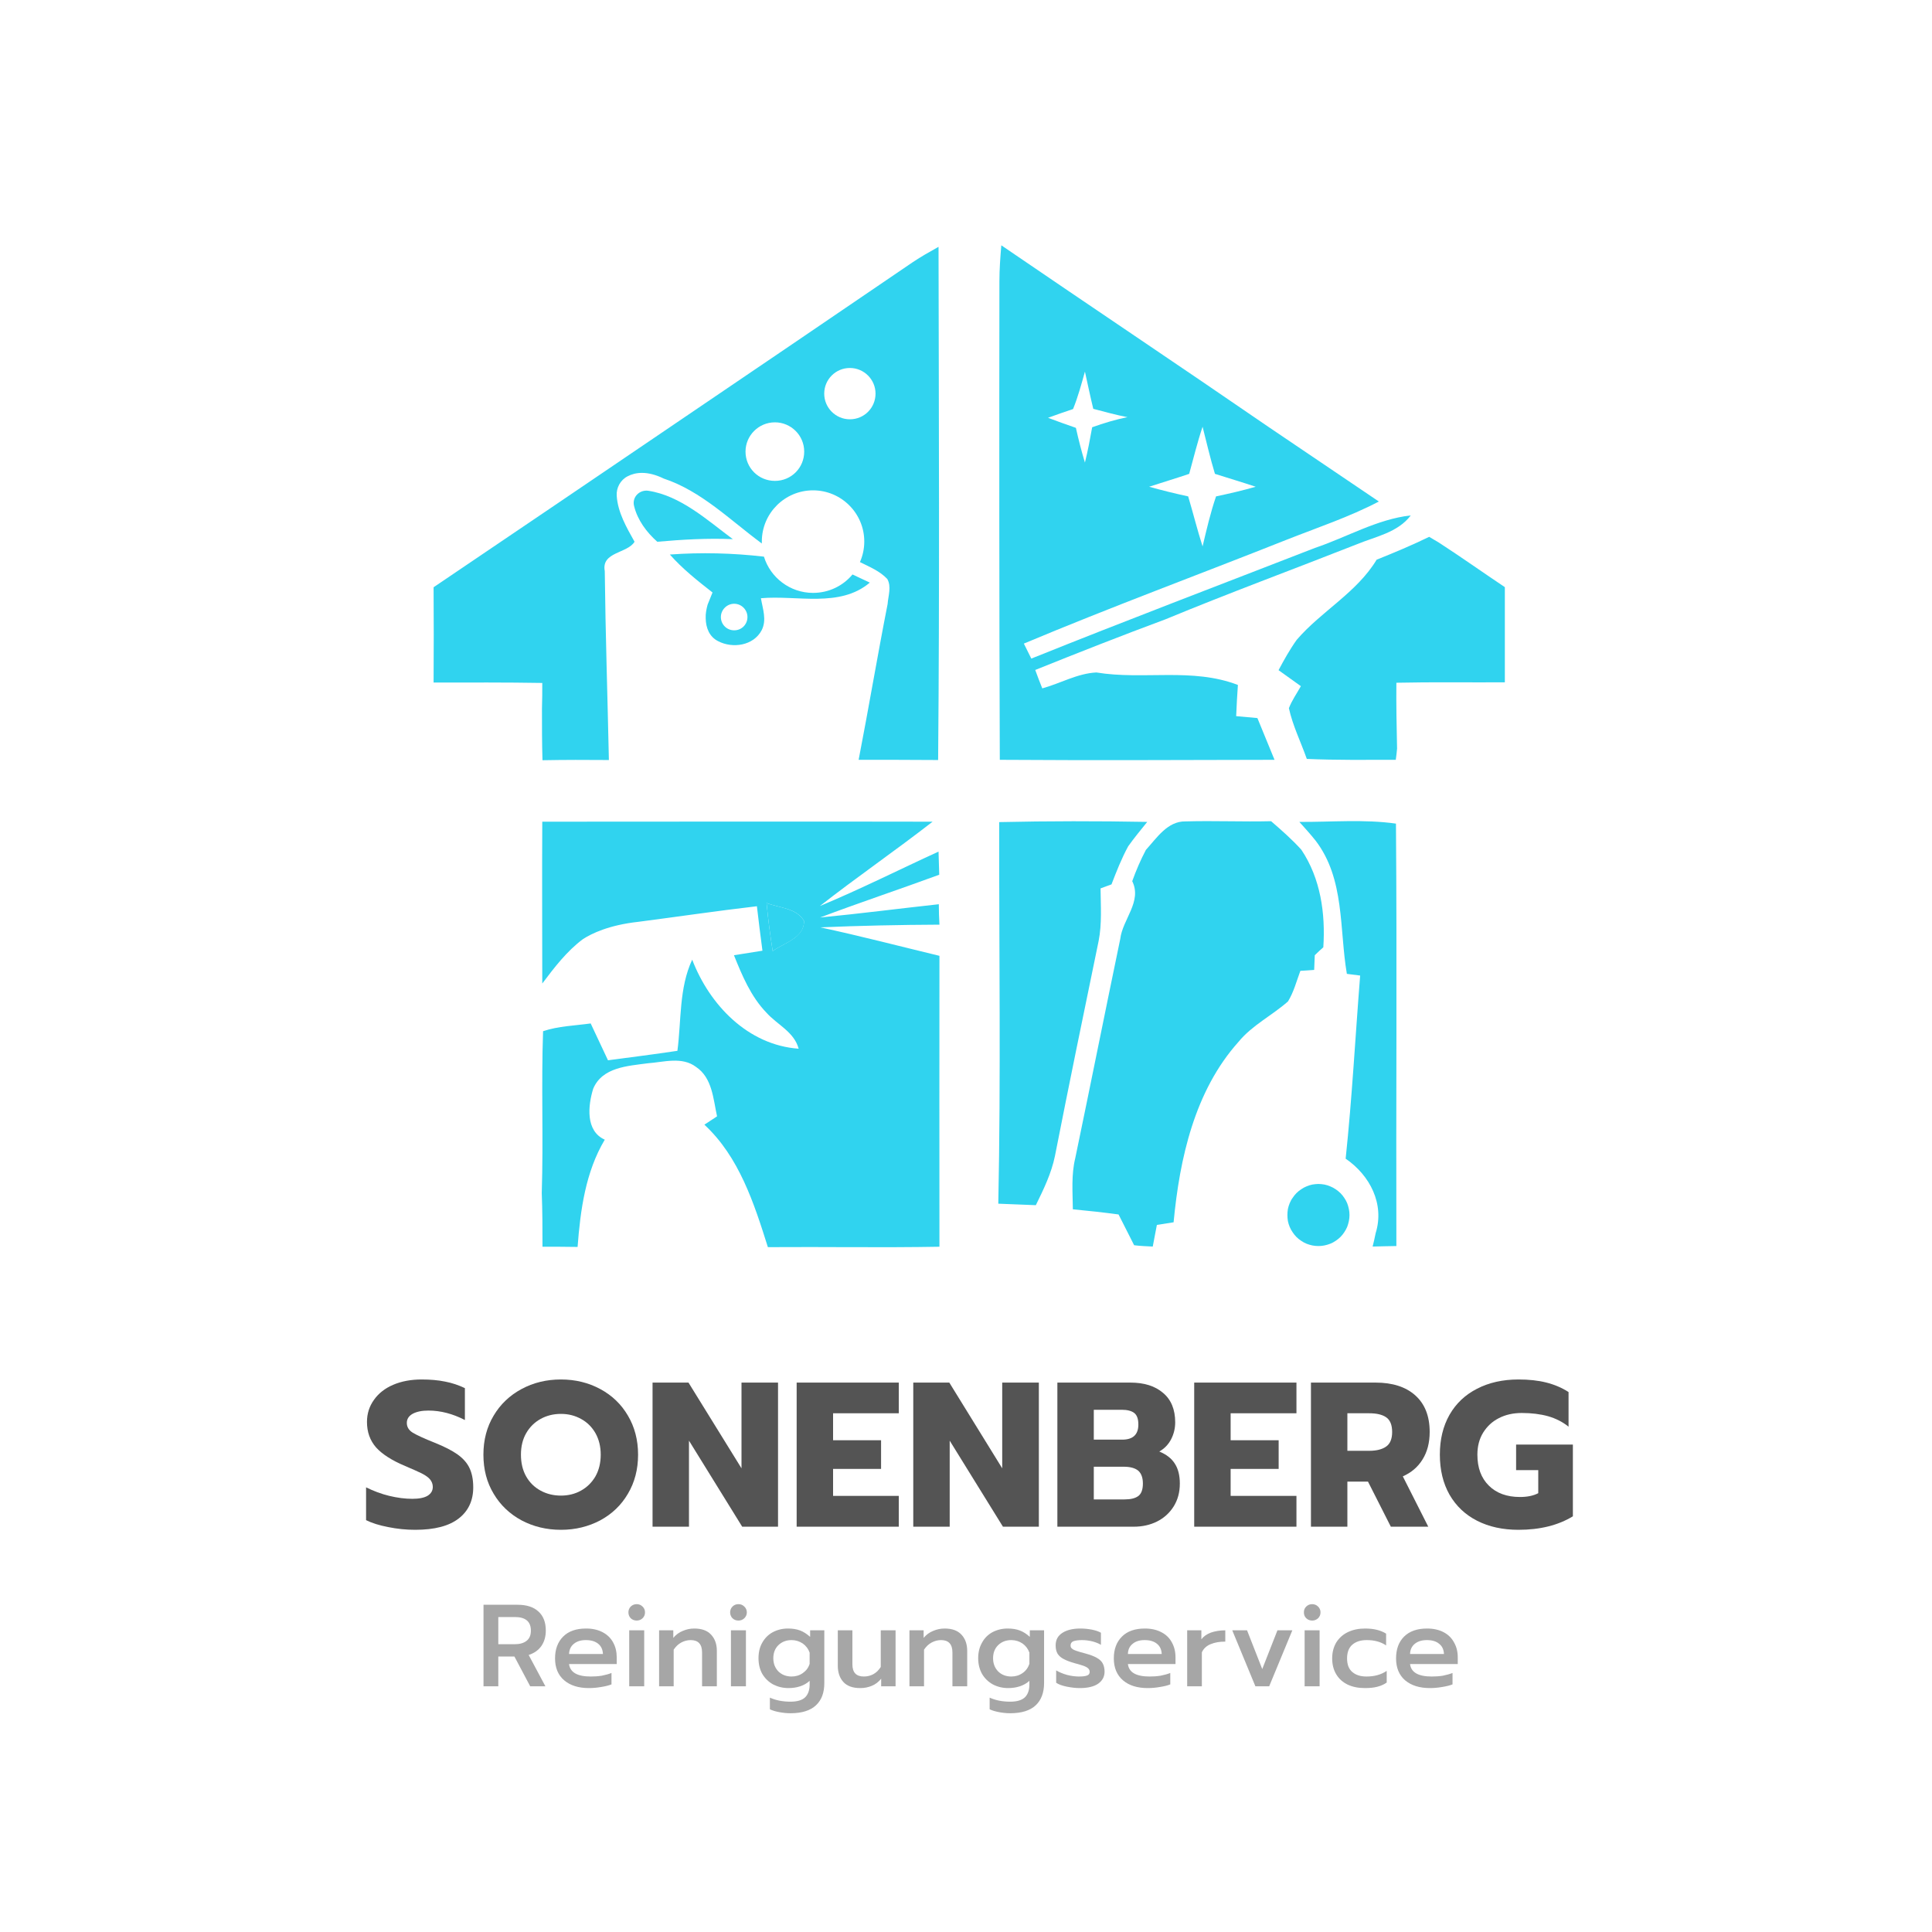
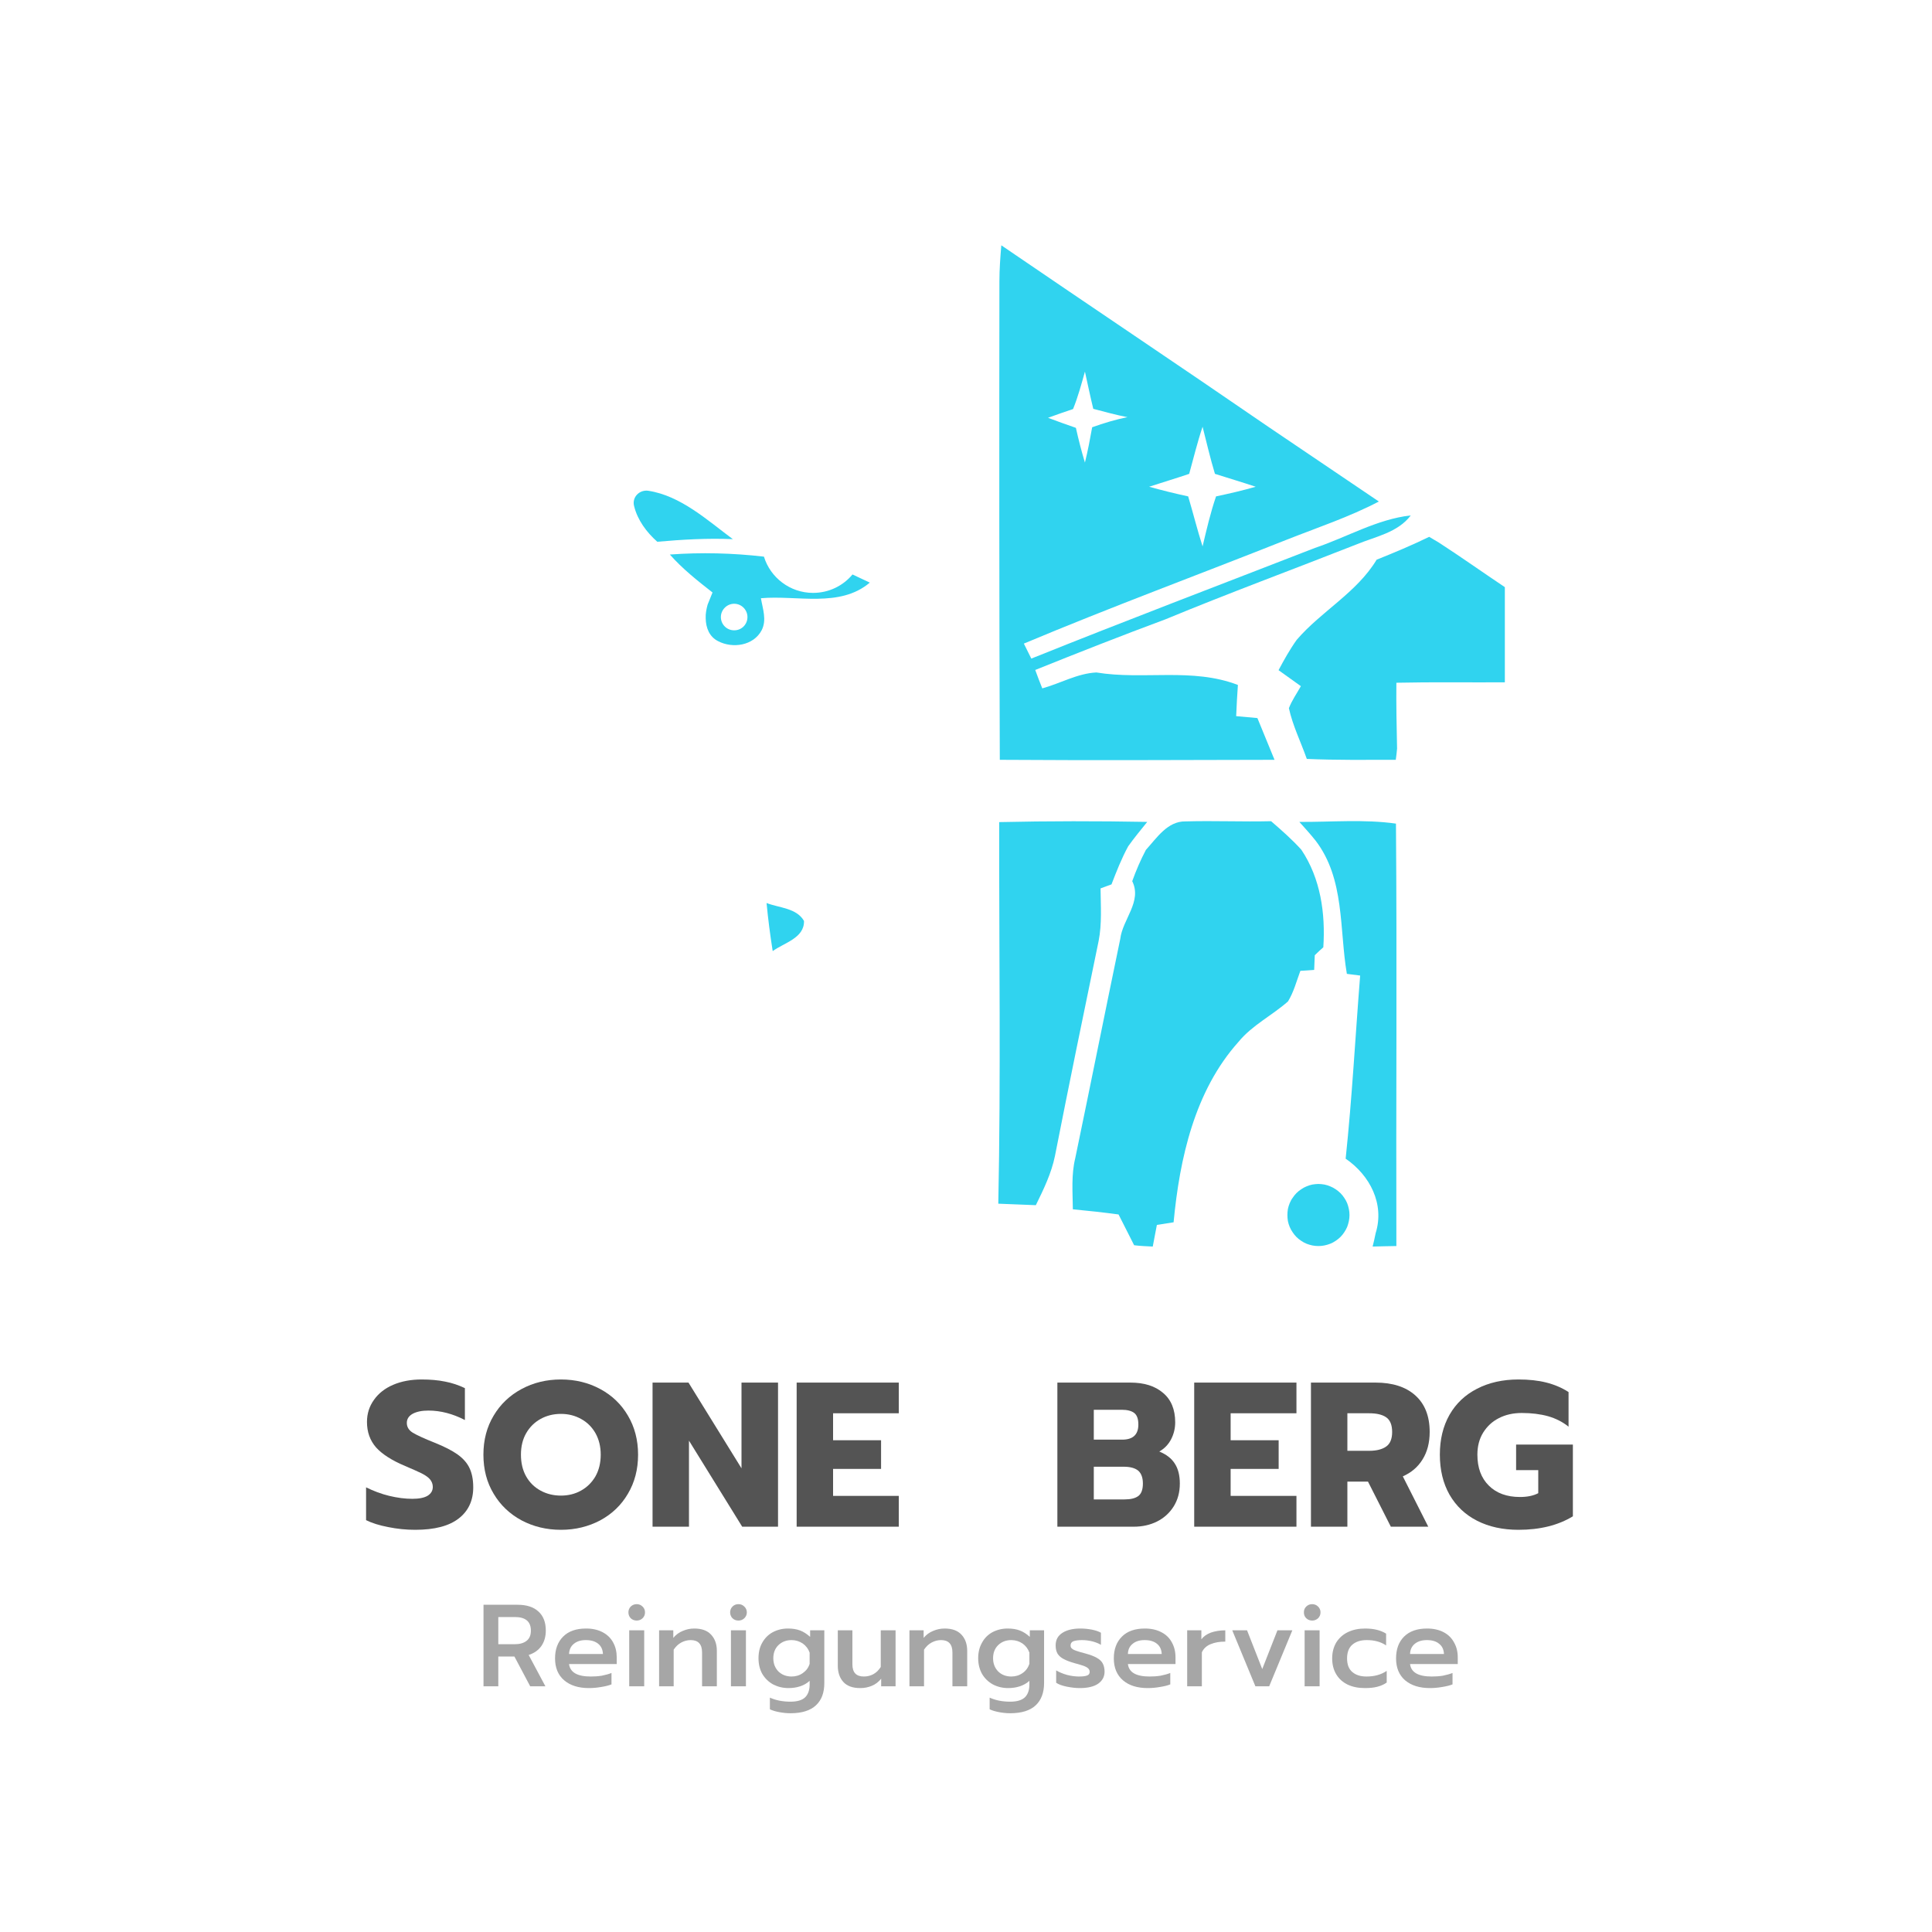
<svg xmlns="http://www.w3.org/2000/svg" width="100" zoomAndPan="magnify" viewBox="0 0 75 75" height="100" preserveAspectRatio="xMidYMid meet" version="1.0">
  <defs>
    <clipPath id="be275f241d">
      <path d="M 38.602 9.523 L 54.887 9.523 L 54.887 29.629 L 38.602 29.629 Z M 38.602 9.523 " clip-rule="nonzero" />
    </clipPath>
    <clipPath id="68b255ba21">
      <path d="M 49.363 20.797 L 58.43 20.797 L 58.43 29.629 L 49.363 29.629 Z M 49.363 20.797 " clip-rule="nonzero" />
    </clipPath>
    <clipPath id="5f1220f568">
-       <path d="M 16.82 9.523 L 36.668 9.523 L 36.668 29.629 L 16.82 29.629 Z M 16.82 9.523 " clip-rule="nonzero" />
-     </clipPath>
+       </clipPath>
    <clipPath id="64ba4e8e31">
-       <path d="M 21 31.836 L 36.668 31.836 L 36.668 48.438 L 21 48.438 Z M 21 31.836 " clip-rule="nonzero" />
-     </clipPath>
+       </clipPath>
  </defs>
  <g clip-path="url(#be275f241d)">
    <path fill="#30d3ef" d="M 38.797 10.918 C 38.797 10.453 38.832 9.988 38.871 9.523 C 42.324 11.883 45.801 14.207 49.25 16.578 C 50.676 17.539 52.098 18.504 53.527 19.469 C 52.371 20.074 51.141 20.48 49.926 20.961 C 46.531 22.309 43.113 23.57 39.746 24.984 C 39.82 25.133 39.961 25.418 40.035 25.566 C 43.688 24.098 47.371 22.699 51.047 21.27 C 52.285 20.855 53.453 20.156 54.766 20.008 C 54.258 20.68 53.383 20.832 52.652 21.137 C 50.184 22.109 47.703 23.023 45.25 24.039 C 43.555 24.668 41.867 25.332 40.188 26.008 C 40.254 26.191 40.387 26.547 40.461 26.723 C 41.16 26.531 41.824 26.141 42.562 26.105 C 44.387 26.406 46.281 25.906 48.055 26.59 C 48.027 26.996 48.004 27.395 47.988 27.801 C 48.262 27.824 48.535 27.852 48.812 27.875 C 49.035 28.414 49.258 28.957 49.477 29.496 C 45.926 29.504 42.363 29.52 38.812 29.496 C 38.789 23.289 38.789 17.102 38.797 10.918 Z M 42.117 14.426 C 41.98 14.914 41.848 15.406 41.656 15.879 C 41.336 15.984 41.008 16.102 40.684 16.219 C 41.043 16.352 41.398 16.484 41.766 16.609 C 41.867 17.059 41.98 17.508 42.117 17.957 C 42.23 17.5 42.316 17.043 42.398 16.586 C 42.848 16.426 43.305 16.285 43.77 16.195 C 43.32 16.109 42.879 15.984 42.441 15.871 C 42.324 15.391 42.223 14.906 42.117 14.426 Z M 46.164 18.395 C 45.648 18.57 45.125 18.727 44.609 18.895 C 45.109 19.035 45.617 19.16 46.125 19.27 C 46.316 19.914 46.48 20.574 46.684 21.211 C 46.84 20.555 46.988 19.91 47.207 19.27 C 47.723 19.16 48.238 19.043 48.746 18.895 C 48.219 18.719 47.688 18.562 47.164 18.395 C 46.98 17.789 46.84 17.176 46.684 16.566 C 46.48 17.176 46.332 17.789 46.164 18.395 Z M 46.164 18.395 " fill-opacity="1" fill-rule="nonzero" />
  </g>
  <path fill="#30d3ef" d="M 25.164 19.051 C 26.422 19.242 27.453 20.191 28.449 20.93 C 27.469 20.887 26.488 20.945 25.516 21.031 C 25.102 20.664 24.75 20.191 24.617 19.652 C 24.523 19.309 24.816 19.004 25.164 19.051 Z M 25.164 19.051 " fill-opacity="1" fill-rule="nonzero" />
  <g clip-path="url(#68b255ba21)">
    <path fill="#30d3ef" d="M 53.441 21.727 C 54.125 21.453 54.816 21.164 55.48 20.84 C 55.57 20.898 55.766 21.004 55.855 21.062 C 56.719 21.621 57.559 22.219 58.418 22.793 C 58.418 24.02 58.418 25.258 58.418 26.488 C 57.012 26.496 55.613 26.473 54.207 26.504 C 54.199 27.359 54.215 28.207 54.234 29.062 C 54.227 29.172 54.199 29.387 54.184 29.496 C 53.035 29.496 51.879 29.512 50.73 29.461 C 50.5 28.805 50.184 28.176 50.035 27.492 C 50.148 27.195 50.34 26.922 50.5 26.637 C 50.207 26.43 49.926 26.223 49.633 26.016 C 49.852 25.605 50.074 25.207 50.34 24.836 C 51.297 23.723 52.668 23.008 53.441 21.727 Z M 53.441 21.727 " fill-opacity="1" fill-rule="nonzero" />
  </g>
  <path fill="#30d3ef" d="M 38.789 31.914 C 40.703 31.871 42.621 31.871 44.535 31.906 C 44.285 32.219 44.027 32.527 43.797 32.852 C 43.539 33.324 43.34 33.832 43.148 34.332 C 43.039 34.371 42.82 34.449 42.723 34.488 C 42.73 35.172 42.781 35.859 42.648 36.531 C 42.074 39.309 41.5 42.09 40.953 44.875 C 40.816 45.547 40.512 46.172 40.211 46.785 C 39.73 46.77 39.238 46.742 38.754 46.727 C 38.855 41.785 38.781 36.848 38.789 31.914 Z M 38.789 31.914 " fill-opacity="1" fill-rule="nonzero" />
  <path fill="#30d3ef" d="M 44.484 32.992 C 44.902 32.535 45.324 31.871 46.023 31.887 C 47.129 31.855 48.238 31.906 49.344 31.879 C 49.75 32.23 50.156 32.586 50.516 32.984 C 51.266 34.098 51.457 35.461 51.371 36.773 C 51.289 36.848 51.121 36.996 51.039 37.082 C 51.031 37.223 51.023 37.504 51.016 37.652 C 50.883 37.664 50.617 37.68 50.48 37.688 C 50.332 38.086 50.223 38.512 50 38.875 C 49.375 39.426 48.609 39.797 48.078 40.445 C 46.375 42.348 45.793 44.973 45.559 47.449 C 45.344 47.484 45.125 47.516 44.91 47.551 C 44.859 47.832 44.801 48.105 44.75 48.391 C 44.512 48.379 44.27 48.371 44.027 48.34 C 43.988 48.266 43.91 48.105 43.871 48.031 C 43.723 47.734 43.57 47.434 43.422 47.145 C 42.832 47.066 42.238 47 41.648 46.945 C 41.641 46.277 41.582 45.605 41.742 44.957 C 42.332 42.125 42.898 39.285 43.488 36.449 C 43.578 35.688 44.344 34.996 43.953 34.207 C 44.102 33.793 44.277 33.383 44.484 32.992 Z M 44.484 32.992 " fill-opacity="1" fill-rule="nonzero" />
  <path fill="#30d3ef" d="M 50.441 31.906 C 51.688 31.914 52.953 31.797 54.191 31.973 C 54.234 37.438 54.191 42.906 54.207 48.371 C 53.902 48.379 53.594 48.379 53.285 48.391 C 53.32 48.266 53.375 48.008 53.402 47.875 C 53.758 46.734 53.176 45.621 52.238 44.98 C 52.488 42.613 52.613 40.238 52.801 37.871 C 52.668 37.855 52.41 37.82 52.285 37.805 C 51.988 36.066 52.211 34.125 51.074 32.637 C 50.875 32.387 50.656 32.145 50.441 31.906 Z M 50.441 31.906 " fill-opacity="1" fill-rule="nonzero" />
  <path fill="#30d3ef" d="M 29.758 35.055 C 30.246 35.246 30.922 35.246 31.211 35.75 C 31.23 36.418 30.43 36.602 29.996 36.922 C 29.898 36.301 29.816 35.676 29.758 35.055 Z M 29.758 35.055 " fill-opacity="1" fill-rule="nonzero" />
  <path fill="#30d3ef" d="M 33.094 22.301 C 32.727 22.742 32.176 23.016 31.562 23.016 C 30.672 23.016 29.906 22.426 29.656 21.609 C 28.449 21.469 27.219 21.438 26.004 21.527 C 26.496 22.086 27.078 22.543 27.66 23 C 27.66 23 27.484 23.43 27.469 23.473 C 27.422 23.648 27.387 23.82 27.395 24.004 C 27.402 24.371 27.535 24.719 27.879 24.891 C 28.441 25.184 29.25 25.066 29.566 24.469 C 29.773 24.07 29.609 23.637 29.539 23.223 C 30.938 23.098 32.602 23.605 33.766 22.617 C 33.598 22.535 33.266 22.383 33.094 22.301 Z M 28.5 24.469 C 28.211 24.469 27.984 24.238 27.984 23.953 C 27.984 23.672 28.219 23.438 28.5 23.438 C 28.785 23.438 29.016 23.672 29.016 23.953 C 29.016 24.238 28.793 24.469 28.5 24.469 Z M 28.5 24.469 " fill-opacity="1" fill-rule="nonzero" />
  <g clip-path="url(#5f1220f568)">
    <path fill="#30d3ef" d="M 36.434 9.582 C 36.094 9.773 35.754 9.961 35.43 10.18 C 32.301 12.312 29.168 14.441 26.031 16.566 C 22.969 18.645 19.902 20.723 16.832 22.797 C 16.84 24.027 16.84 25.266 16.832 26.496 C 18.238 26.496 19.645 26.488 21.051 26.512 C 21.051 26.844 21.051 27.18 21.039 27.512 C 21.039 28.176 21.039 28.848 21.059 29.512 C 21.914 29.496 22.77 29.496 23.637 29.504 C 23.586 27.062 23.504 24.609 23.477 22.168 C 23.336 21.418 24.359 21.488 24.633 21.031 C 24.316 20.465 23.984 19.891 23.941 19.25 C 23.918 18.938 24.086 18.629 24.367 18.488 C 24.66 18.336 25.117 18.262 25.766 18.578 C 27.227 19.062 28.352 20.199 29.574 21.098 C 29.574 21.07 29.574 21.047 29.574 21.02 C 29.574 19.926 30.465 19.035 31.562 19.035 C 32.66 19.035 33.551 19.926 33.551 21.02 C 33.551 21.305 33.492 21.57 33.383 21.82 C 33.758 22.008 34.156 22.168 34.445 22.477 C 34.613 22.773 34.48 23.133 34.457 23.449 C 34.062 25.457 33.723 27.484 33.332 29.496 C 34.355 29.496 35.387 29.496 36.418 29.504 C 36.477 22.867 36.445 16.219 36.434 9.582 Z M 30.082 18.668 C 29.449 18.668 28.941 18.164 28.941 17.531 C 28.941 16.91 29.449 16.395 30.082 16.395 C 30.703 16.395 31.219 16.898 31.219 17.531 C 31.219 18.164 30.715 18.668 30.082 18.668 Z M 32.992 16.277 C 32.441 16.277 31.996 15.828 31.996 15.281 C 31.996 14.73 32.441 14.285 32.992 14.285 C 33.539 14.285 33.988 14.73 33.988 15.281 C 33.988 15.828 33.551 16.277 32.992 16.277 Z M 32.992 16.277 " fill-opacity="1" fill-rule="nonzero" />
  </g>
  <g clip-path="url(#64ba4e8e31)">
    <path fill="#30d3ef" d="M 36.445 35.102 C 34.906 35.27 33.375 35.469 31.836 35.617 C 33.367 35.039 34.922 34.523 36.461 33.957 C 36.453 33.66 36.445 33.359 36.434 33.059 C 34.906 33.758 33.391 34.523 31.828 35.172 C 33.258 34.051 34.762 33.02 36.203 31.898 C 31.152 31.887 26.098 31.898 21.051 31.898 C 21.039 33.992 21.051 36.086 21.051 38.18 C 21.516 37.562 22.004 36.922 22.629 36.457 C 22.961 36.242 23.637 35.91 24.781 35.785 C 26.312 35.586 27.844 35.359 29.383 35.18 C 29.449 35.762 29.523 36.332 29.598 36.906 C 29.23 36.965 28.859 37.023 28.492 37.082 C 28.809 37.871 29.148 38.684 29.75 39.309 C 30.172 39.781 30.828 40.055 31.004 40.711 C 29.031 40.57 27.543 39.008 26.871 37.254 C 26.355 38.359 26.453 39.617 26.297 40.793 C 25.398 40.926 24.5 41.043 23.602 41.16 C 23.379 40.688 23.152 40.207 22.93 39.73 C 22.312 39.816 21.672 39.832 21.082 40.031 C 21.008 42.125 21.098 44.219 21.031 46.312 C 21.059 47.008 21.059 47.699 21.059 48.398 C 21.516 48.398 21.965 48.398 22.422 48.406 C 22.531 46.969 22.73 45.496 23.477 44.242 C 22.719 43.902 22.828 42.914 23.027 42.266 C 23.379 41.426 24.367 41.383 25.141 41.277 C 25.758 41.234 26.473 41.004 27.02 41.418 C 27.652 41.84 27.688 42.664 27.836 43.336 C 27.668 43.445 27.504 43.555 27.344 43.66 C 28.691 44.906 29.273 46.711 29.809 48.414 C 32.027 48.398 34.246 48.438 36.469 48.398 C 36.469 44.633 36.461 40.871 36.469 37.105 C 34.93 36.734 33.391 36.332 31.844 36 C 33.383 35.934 34.93 35.902 36.469 35.895 C 36.453 35.629 36.445 35.359 36.445 35.102 Z M 29.996 36.922 C 29.898 36.301 29.816 35.676 29.758 35.055 C 30.246 35.246 30.922 35.246 31.211 35.75 C 31.219 36.418 30.422 36.602 29.996 36.922 Z M 29.996 36.922 " fill-opacity="1" fill-rule="nonzero" />
  </g>
  <path fill="#30d3ef" d="M 52.387 47.168 C 52.387 47.246 52.379 47.324 52.363 47.402 C 52.348 47.48 52.324 47.555 52.297 47.629 C 52.266 47.703 52.227 47.77 52.184 47.836 C 52.141 47.902 52.09 47.965 52.035 48.02 C 51.977 48.074 51.918 48.125 51.852 48.168 C 51.785 48.215 51.715 48.25 51.641 48.281 C 51.57 48.309 51.492 48.332 51.414 48.348 C 51.34 48.363 51.262 48.371 51.18 48.371 C 51.102 48.371 51.023 48.363 50.945 48.348 C 50.867 48.332 50.793 48.309 50.719 48.281 C 50.645 48.25 50.578 48.215 50.512 48.168 C 50.445 48.125 50.383 48.074 50.328 48.02 C 50.273 47.965 50.223 47.902 50.18 47.836 C 50.133 47.77 50.098 47.703 50.066 47.629 C 50.035 47.555 50.012 47.48 49.996 47.402 C 49.984 47.324 49.977 47.246 49.977 47.168 C 49.977 47.086 49.984 47.012 49.996 46.934 C 50.012 46.855 50.035 46.781 50.066 46.707 C 50.098 46.633 50.133 46.562 50.18 46.5 C 50.223 46.434 50.273 46.371 50.328 46.316 C 50.383 46.262 50.445 46.211 50.512 46.168 C 50.578 46.121 50.645 46.086 50.719 46.055 C 50.793 46.023 50.867 46 50.945 45.984 C 51.023 45.973 51.102 45.961 51.18 45.961 C 51.262 45.961 51.34 45.973 51.414 45.984 C 51.492 46 51.57 46.023 51.641 46.055 C 51.715 46.086 51.785 46.121 51.852 46.168 C 51.918 46.211 51.977 46.262 52.035 46.316 C 52.09 46.371 52.141 46.434 52.184 46.5 C 52.227 46.562 52.266 46.633 52.297 46.707 C 52.324 46.781 52.348 46.855 52.363 46.934 C 52.379 47.012 52.387 47.086 52.387 47.168 Z M 52.387 47.168 " fill-opacity="1" fill-rule="nonzero" />
  <path fill="#545454" d="M 16.117 59.387 C 15.766 59.387 15.418 59.352 15.07 59.281 C 14.723 59.215 14.438 59.125 14.211 59.012 L 14.211 57.738 C 14.504 57.883 14.805 57.996 15.113 58.07 C 15.426 58.145 15.723 58.184 16.008 58.184 C 16.266 58.184 16.465 58.145 16.598 58.066 C 16.73 57.984 16.801 57.871 16.801 57.723 C 16.801 57.609 16.762 57.512 16.691 57.426 C 16.621 57.344 16.512 57.27 16.375 57.199 C 16.234 57.129 16.02 57.035 15.727 56.91 C 15.207 56.691 14.832 56.449 14.598 56.188 C 14.363 55.918 14.246 55.59 14.246 55.199 C 14.246 54.879 14.336 54.594 14.516 54.344 C 14.691 54.094 14.941 53.895 15.262 53.758 C 15.582 53.621 15.953 53.551 16.367 53.551 C 16.707 53.551 17.012 53.578 17.277 53.633 C 17.547 53.684 17.801 53.77 18.047 53.887 L 18.047 55.125 C 17.578 54.883 17.105 54.758 16.633 54.758 C 16.375 54.758 16.172 54.801 16.02 54.883 C 15.867 54.969 15.793 55.086 15.793 55.238 C 15.793 55.391 15.867 55.52 16.023 55.617 C 16.18 55.711 16.465 55.844 16.879 56.008 C 17.258 56.16 17.551 56.312 17.762 56.461 C 17.973 56.613 18.129 56.785 18.223 56.984 C 18.32 57.184 18.371 57.434 18.371 57.738 C 18.371 58.254 18.18 58.66 17.805 58.949 C 17.426 59.242 16.867 59.387 16.117 59.387 Z M 16.117 59.387 " fill-opacity="1" fill-rule="nonzero" />
  <path fill="#545454" d="M 21.777 59.387 C 21.211 59.387 20.703 59.262 20.246 59.02 C 19.789 58.773 19.426 58.43 19.164 57.988 C 18.898 57.547 18.766 57.043 18.766 56.469 C 18.766 55.902 18.898 55.395 19.164 54.953 C 19.426 54.512 19.789 54.168 20.246 53.922 C 20.703 53.676 21.211 53.551 21.777 53.551 C 22.336 53.551 22.844 53.676 23.301 53.922 C 23.758 54.168 24.117 54.512 24.375 54.953 C 24.637 55.395 24.77 55.902 24.77 56.469 C 24.77 57.043 24.637 57.547 24.375 57.988 C 24.117 58.43 23.758 58.773 23.301 59.02 C 22.844 59.262 22.336 59.387 21.777 59.387 Z M 21.777 58.059 C 22.059 58.059 22.32 57.996 22.551 57.867 C 22.785 57.738 22.973 57.555 23.113 57.316 C 23.25 57.074 23.32 56.793 23.32 56.469 C 23.32 56.152 23.25 55.875 23.117 55.637 C 22.98 55.398 22.797 55.215 22.562 55.086 C 22.324 54.953 22.062 54.887 21.777 54.887 C 21.484 54.887 21.219 54.953 20.98 55.086 C 20.75 55.215 20.562 55.398 20.426 55.637 C 20.289 55.875 20.223 56.152 20.223 56.469 C 20.223 56.793 20.289 57.074 20.426 57.316 C 20.562 57.555 20.75 57.738 20.988 57.867 C 21.227 57.996 21.488 58.059 21.777 58.059 Z M 21.777 58.059 " fill-opacity="1" fill-rule="nonzero" />
  <path fill="#545454" d="M 25.332 53.672 L 26.727 53.672 L 28.785 57 L 28.785 53.672 L 30.203 53.672 L 30.203 59.266 L 28.812 59.266 L 26.746 55.926 L 26.746 59.266 L 25.332 59.266 Z M 25.332 53.672 " fill-opacity="1" fill-rule="nonzero" />
  <path fill="#545454" d="M 30.926 53.672 L 34.891 53.672 L 34.891 54.863 L 32.34 54.863 L 32.34 55.91 L 34.203 55.91 L 34.203 57.023 L 32.34 57.023 L 32.34 58.07 L 34.891 58.07 L 34.891 59.266 L 30.926 59.266 Z M 30.926 53.672 " fill-opacity="1" fill-rule="nonzero" />
-   <path fill="#545454" d="M 35.453 53.672 L 36.852 53.672 L 38.906 57 L 38.906 53.672 L 40.328 53.672 L 40.328 59.266 L 38.934 59.266 L 36.867 55.926 L 36.867 59.266 L 35.453 59.266 Z M 35.453 53.672 " fill-opacity="1" fill-rule="nonzero" />
  <path fill="#545454" d="M 41.047 53.672 L 43.879 53.672 C 44.418 53.672 44.84 53.805 45.152 54.074 C 45.465 54.336 45.621 54.719 45.621 55.215 C 45.621 55.453 45.566 55.672 45.461 55.875 C 45.355 56.078 45.203 56.234 45.004 56.348 C 45.277 56.461 45.477 56.613 45.605 56.816 C 45.734 57.012 45.801 57.273 45.801 57.59 C 45.801 57.934 45.719 58.23 45.559 58.484 C 45.398 58.738 45.184 58.93 44.914 59.066 C 44.645 59.199 44.344 59.266 44.016 59.266 L 41.047 59.266 Z M 43.566 55.887 C 43.98 55.887 44.191 55.691 44.191 55.301 C 44.191 55.082 44.137 54.934 44.031 54.852 C 43.926 54.77 43.762 54.727 43.543 54.727 L 42.461 54.727 L 42.461 55.887 Z M 43.656 58.207 C 43.895 58.207 44.07 58.164 44.191 58.074 C 44.309 57.984 44.367 57.82 44.367 57.59 C 44.367 57.363 44.305 57.195 44.184 57.09 C 44.059 56.988 43.871 56.938 43.621 56.938 L 42.461 56.938 L 42.461 58.207 Z M 43.656 58.207 " fill-opacity="1" fill-rule="nonzero" />
  <path fill="#545454" d="M 46.359 53.672 L 50.328 53.672 L 50.328 54.863 L 47.773 54.863 L 47.773 55.91 L 49.637 55.91 L 49.637 57.023 L 47.773 57.023 L 47.773 58.07 L 50.328 58.07 L 50.328 59.266 L 46.359 59.266 Z M 46.359 53.672 " fill-opacity="1" fill-rule="nonzero" />
  <path fill="#545454" d="M 50.891 53.672 L 53.398 53.672 C 54.055 53.672 54.57 53.836 54.941 54.168 C 55.312 54.5 55.5 54.973 55.5 55.59 C 55.5 56.008 55.406 56.363 55.223 56.656 C 55.043 56.949 54.785 57.168 54.457 57.312 L 55.445 59.266 L 53.992 59.266 L 53.105 57.516 L 52.305 57.516 L 52.305 59.266 L 50.891 59.266 Z M 53.152 56.32 C 53.434 56.32 53.652 56.266 53.809 56.156 C 53.965 56.047 54.043 55.859 54.043 55.59 C 54.043 55.316 53.965 55.125 53.812 55.02 C 53.66 54.914 53.441 54.863 53.152 54.863 L 52.305 54.863 L 52.305 56.32 Z M 53.152 56.32 " fill-opacity="1" fill-rule="nonzero" />
  <path fill="#545454" d="M 58.949 59.387 C 58.336 59.387 57.801 59.27 57.34 59.035 C 56.879 58.801 56.523 58.461 56.27 58.023 C 56.02 57.582 55.895 57.062 55.895 56.469 C 55.895 55.879 56.02 55.363 56.27 54.922 C 56.523 54.48 56.879 54.145 57.34 53.91 C 57.801 53.672 58.336 53.551 58.949 53.551 C 59.352 53.551 59.711 53.59 60.02 53.668 C 60.332 53.746 60.625 53.867 60.891 54.039 L 60.891 55.383 C 60.656 55.195 60.391 55.062 60.094 54.977 C 59.797 54.895 59.457 54.852 59.074 54.852 C 58.742 54.852 58.445 54.918 58.188 55.051 C 57.93 55.18 57.727 55.371 57.574 55.617 C 57.426 55.859 57.352 56.145 57.352 56.469 C 57.352 56.98 57.5 57.379 57.797 57.672 C 58.09 57.965 58.496 58.113 59.004 58.113 C 59.285 58.113 59.523 58.066 59.715 57.965 L 59.715 57.07 L 58.855 57.07 L 58.855 56.078 L 61.059 56.078 L 61.059 58.863 C 60.488 59.211 59.785 59.387 58.949 59.387 Z M 58.949 59.387 " fill-opacity="1" fill-rule="nonzero" />
  <path fill="#a6a6a6" d="M 18.77 62.297 L 20.094 62.297 C 20.441 62.297 20.711 62.383 20.898 62.555 C 21.094 62.73 21.188 62.977 21.188 63.301 C 21.188 63.535 21.129 63.734 21.016 63.898 C 20.902 64.059 20.738 64.176 20.523 64.246 L 21.172 65.461 L 20.582 65.461 L 19.969 64.305 L 19.344 64.305 L 19.344 65.461 L 18.77 65.461 Z M 19.984 63.828 C 20.176 63.828 20.328 63.785 20.438 63.699 C 20.555 63.609 20.609 63.477 20.609 63.301 C 20.609 62.949 20.402 62.773 19.984 62.773 L 19.344 62.773 L 19.344 63.828 Z M 19.984 63.828 " fill-opacity="1" fill-rule="nonzero" />
  <path fill="#a6a6a6" d="M 22.863 65.531 C 22.457 65.531 22.137 65.43 21.902 65.23 C 21.664 65.027 21.547 64.742 21.547 64.379 C 21.547 64.023 21.652 63.742 21.859 63.535 C 22.066 63.324 22.363 63.219 22.75 63.219 C 23.008 63.219 23.223 63.27 23.402 63.367 C 23.578 63.461 23.715 63.594 23.805 63.766 C 23.895 63.93 23.941 64.121 23.941 64.336 L 23.941 64.598 L 22.09 64.598 C 22.133 64.922 22.41 65.082 22.934 65.082 C 23.07 65.082 23.215 65.074 23.359 65.051 C 23.504 65.023 23.629 64.988 23.738 64.945 L 23.738 65.387 C 23.637 65.43 23.504 65.461 23.34 65.488 C 23.18 65.516 23.02 65.531 22.863 65.531 Z M 23.406 64.207 C 23.398 64.035 23.336 63.902 23.223 63.812 C 23.105 63.715 22.945 63.668 22.742 63.668 C 22.543 63.668 22.387 63.719 22.273 63.816 C 22.156 63.91 22.098 64.043 22.09 64.207 Z M 23.406 64.207 " fill-opacity="1" fill-rule="nonzero" />
  <path fill="#a6a6a6" d="M 24.719 62.91 C 24.625 62.91 24.547 62.879 24.484 62.82 C 24.426 62.758 24.395 62.684 24.395 62.59 C 24.395 62.504 24.426 62.426 24.484 62.367 C 24.547 62.305 24.625 62.273 24.719 62.273 C 24.805 62.273 24.883 62.305 24.945 62.367 C 25.008 62.426 25.039 62.504 25.039 62.59 C 25.039 62.684 25.008 62.758 24.945 62.82 C 24.883 62.879 24.805 62.91 24.719 62.91 Z M 24.426 63.289 L 25.008 63.289 L 25.008 65.461 L 24.426 65.461 Z M 24.426 63.289 " fill-opacity="1" fill-rule="nonzero" />
  <path fill="#a6a6a6" d="M 25.586 63.289 L 26.137 63.289 L 26.137 63.582 C 26.238 63.461 26.363 63.367 26.504 63.312 C 26.645 63.25 26.797 63.219 26.949 63.219 C 27.246 63.219 27.461 63.301 27.605 63.457 C 27.754 63.617 27.828 63.828 27.828 64.09 L 27.828 65.461 L 27.254 65.461 L 27.254 64.145 C 27.254 63.828 27.105 63.668 26.812 63.668 C 26.68 63.668 26.555 63.703 26.441 63.766 C 26.332 63.824 26.234 63.918 26.152 64.039 L 26.152 65.461 L 25.586 65.461 Z M 25.586 63.289 " fill-opacity="1" fill-rule="nonzero" />
-   <path fill="#a6a6a6" d="M 28.668 62.91 C 28.574 62.91 28.496 62.879 28.434 62.82 C 28.375 62.758 28.344 62.684 28.344 62.59 C 28.344 62.504 28.375 62.426 28.434 62.367 C 28.496 62.305 28.574 62.273 28.668 62.273 C 28.758 62.273 28.832 62.305 28.895 62.367 C 28.957 62.426 28.992 62.504 28.992 62.59 C 28.992 62.684 28.957 62.758 28.895 62.82 C 28.832 62.879 28.758 62.91 28.668 62.91 Z M 28.375 63.289 L 28.957 63.289 L 28.957 65.461 L 28.375 65.461 Z M 28.375 63.289 " fill-opacity="1" fill-rule="nonzero" />
+   <path fill="#a6a6a6" d="M 28.668 62.91 C 28.574 62.91 28.496 62.879 28.434 62.82 C 28.375 62.758 28.344 62.684 28.344 62.59 C 28.344 62.504 28.375 62.426 28.434 62.367 C 28.496 62.305 28.574 62.273 28.668 62.273 C 28.758 62.273 28.832 62.305 28.895 62.367 C 28.957 62.426 28.992 62.504 28.992 62.59 C 28.992 62.684 28.957 62.758 28.895 62.82 C 28.832 62.879 28.758 62.91 28.668 62.91 Z M 28.375 63.289 L 28.957 63.289 L 28.957 65.461 L 28.375 65.461 Z " fill-opacity="1" fill-rule="nonzero" />
  <path fill="#a6a6a6" d="M 30.688 66.508 C 30.539 66.508 30.395 66.492 30.25 66.465 C 30.105 66.438 29.984 66.402 29.887 66.355 L 29.887 65.902 C 30.121 66.008 30.391 66.059 30.688 66.059 C 30.949 66.059 31.141 66 31.254 65.891 C 31.371 65.777 31.43 65.609 31.43 65.391 L 31.43 65.25 C 31.328 65.344 31.207 65.414 31.066 65.461 C 30.926 65.508 30.773 65.531 30.609 65.531 C 30.387 65.531 30.188 65.48 30.008 65.387 C 29.828 65.285 29.691 65.148 29.59 64.977 C 29.492 64.801 29.445 64.598 29.445 64.371 C 29.445 64.141 29.492 63.941 29.59 63.77 C 29.688 63.594 29.824 63.457 29.996 63.363 C 30.172 63.27 30.367 63.219 30.59 63.219 C 30.773 63.219 30.934 63.246 31.066 63.297 C 31.195 63.348 31.324 63.43 31.449 63.543 L 31.449 63.289 L 32 63.289 L 32 65.332 C 32 65.707 31.895 65.996 31.676 66.199 C 31.461 66.402 31.129 66.508 30.688 66.508 Z M 30.73 65.082 C 30.891 65.082 31.035 65.039 31.164 64.949 C 31.293 64.859 31.383 64.742 31.43 64.59 L 31.43 64.156 C 31.379 64.008 31.289 63.891 31.164 63.801 C 31.035 63.715 30.891 63.668 30.73 63.668 C 30.523 63.668 30.355 63.734 30.219 63.863 C 30.086 63.992 30.02 64.164 30.02 64.371 C 30.02 64.578 30.086 64.75 30.219 64.887 C 30.355 65.016 30.523 65.082 30.73 65.082 Z M 30.73 65.082 " fill-opacity="1" fill-rule="nonzero" />
  <path fill="#a6a6a6" d="M 33.395 65.531 C 33.102 65.531 32.883 65.453 32.738 65.293 C 32.594 65.133 32.523 64.922 32.523 64.66 L 32.523 63.289 L 33.09 63.289 L 33.09 64.609 C 33.09 64.926 33.238 65.082 33.535 65.082 C 33.664 65.082 33.785 65.055 33.902 64.992 C 34.016 64.93 34.113 64.836 34.191 64.711 L 34.191 63.289 L 34.766 63.289 L 34.766 65.461 L 34.207 65.461 L 34.207 65.168 C 34.105 65.293 33.984 65.387 33.84 65.445 C 33.699 65.504 33.551 65.531 33.395 65.531 Z M 33.395 65.531 " fill-opacity="1" fill-rule="nonzero" />
  <path fill="#a6a6a6" d="M 35.305 63.289 L 35.855 63.289 L 35.855 63.582 C 35.957 63.461 36.082 63.367 36.223 63.312 C 36.367 63.25 36.516 63.219 36.672 63.219 C 36.965 63.219 37.18 63.301 37.324 63.457 C 37.473 63.617 37.547 63.828 37.547 64.09 L 37.547 65.461 L 36.973 65.461 L 36.973 64.145 C 36.973 63.828 36.824 63.668 36.531 63.668 C 36.398 63.668 36.277 63.703 36.16 63.766 C 36.051 63.824 35.953 63.918 35.871 64.039 L 35.871 65.461 L 35.305 65.461 Z M 35.305 63.289 " fill-opacity="1" fill-rule="nonzero" />
  <path fill="#a6a6a6" d="M 39.215 66.508 C 39.07 66.508 38.922 66.492 38.781 66.465 C 38.637 66.438 38.516 66.402 38.418 66.355 L 38.418 65.902 C 38.652 66.008 38.918 66.059 39.215 66.059 C 39.48 66.059 39.668 66 39.785 65.891 C 39.902 65.777 39.961 65.609 39.961 65.391 L 39.961 65.25 C 39.859 65.344 39.734 65.414 39.594 65.461 C 39.453 65.508 39.301 65.531 39.137 65.531 C 38.914 65.531 38.715 65.48 38.539 65.387 C 38.359 65.285 38.219 65.148 38.121 64.977 C 38.023 64.801 37.973 64.598 37.973 64.371 C 37.973 64.141 38.023 63.941 38.121 63.77 C 38.215 63.594 38.352 63.457 38.523 63.363 C 38.699 63.27 38.898 63.219 39.121 63.219 C 39.305 63.219 39.461 63.246 39.594 63.297 C 39.727 63.348 39.855 63.43 39.977 63.543 L 39.977 63.289 L 40.531 63.289 L 40.531 65.332 C 40.531 65.707 40.422 65.996 40.207 66.199 C 39.992 66.402 39.66 66.508 39.215 66.508 Z M 39.258 65.082 C 39.422 65.082 39.566 65.039 39.695 64.949 C 39.824 64.859 39.91 64.742 39.961 64.59 L 39.961 64.156 C 39.91 64.008 39.82 63.891 39.695 63.801 C 39.566 63.715 39.422 63.668 39.258 63.668 C 39.055 63.668 38.883 63.734 38.75 63.863 C 38.617 63.992 38.551 64.164 38.551 64.371 C 38.551 64.578 38.617 64.75 38.75 64.887 C 38.883 65.016 39.055 65.082 39.258 65.082 Z M 39.258 65.082 " fill-opacity="1" fill-rule="nonzero" />
  <path fill="#a6a6a6" d="M 41.918 65.531 C 41.762 65.531 41.594 65.512 41.418 65.477 C 41.238 65.441 41.098 65.391 41 65.324 L 41 64.844 C 41.117 64.914 41.258 64.973 41.422 65.02 C 41.586 65.062 41.738 65.082 41.883 65.082 C 42.027 65.082 42.133 65.07 42.199 65.043 C 42.266 65.02 42.301 64.973 42.301 64.902 C 42.301 64.848 42.281 64.805 42.246 64.77 C 42.211 64.734 42.156 64.703 42.078 64.672 C 42 64.645 41.883 64.609 41.723 64.566 C 41.543 64.516 41.398 64.461 41.297 64.406 C 41.191 64.352 41.113 64.285 41.059 64.203 C 41.008 64.121 40.98 64.012 40.98 63.875 C 40.98 63.66 41.066 63.5 41.242 63.387 C 41.414 63.277 41.645 63.219 41.938 63.219 C 42.09 63.219 42.238 63.234 42.387 63.262 C 42.535 63.293 42.652 63.332 42.738 63.383 L 42.738 63.852 C 42.648 63.797 42.539 63.754 42.41 63.719 C 42.281 63.688 42.145 63.668 42.008 63.668 C 41.863 63.668 41.75 63.684 41.672 63.711 C 41.598 63.742 41.559 63.797 41.559 63.875 C 41.559 63.93 41.578 63.973 41.621 64.004 C 41.664 64.039 41.719 64.066 41.785 64.086 C 41.852 64.109 41.969 64.145 42.145 64.191 C 42.332 64.242 42.477 64.297 42.582 64.359 C 42.688 64.418 42.766 64.492 42.809 64.578 C 42.855 64.664 42.879 64.766 42.879 64.895 C 42.879 65.086 42.797 65.242 42.633 65.359 C 42.469 65.473 42.23 65.531 41.918 65.531 Z M 41.918 65.531 " fill-opacity="1" fill-rule="nonzero" />
  <path fill="#a6a6a6" d="M 44.555 65.531 C 44.148 65.531 43.828 65.43 43.594 65.23 C 43.359 65.027 43.238 64.742 43.238 64.379 C 43.238 64.023 43.344 63.742 43.551 63.535 C 43.758 63.324 44.059 63.219 44.441 63.219 C 44.699 63.219 44.914 63.27 45.094 63.367 C 45.273 63.461 45.406 63.594 45.496 63.766 C 45.586 63.93 45.633 64.121 45.633 64.336 L 45.633 64.598 L 43.785 64.598 C 43.824 64.922 44.105 65.082 44.625 65.082 C 44.766 65.082 44.906 65.074 45.051 65.051 C 45.195 65.023 45.32 64.988 45.43 64.945 L 45.43 65.387 C 45.328 65.43 45.199 65.461 45.035 65.488 C 44.871 65.516 44.711 65.531 44.555 65.531 Z M 45.098 64.207 C 45.09 64.035 45.027 63.902 44.914 63.812 C 44.797 63.715 44.637 63.668 44.434 63.668 C 44.234 63.668 44.078 63.719 43.965 63.816 C 43.848 63.91 43.789 64.043 43.785 64.207 Z M 45.098 64.207 " fill-opacity="1" fill-rule="nonzero" />
  <path fill="#a6a6a6" d="M 46.086 63.289 L 46.637 63.289 L 46.637 63.637 C 46.727 63.52 46.852 63.434 47.012 63.375 C 47.176 63.32 47.359 63.289 47.566 63.289 L 47.566 63.727 C 47.348 63.727 47.156 63.758 46.992 63.828 C 46.832 63.895 46.719 64 46.656 64.145 L 46.656 65.461 L 46.086 65.461 Z M 46.086 63.289 " fill-opacity="1" fill-rule="nonzero" />
  <path fill="#a6a6a6" d="M 47.836 63.289 L 48.41 63.289 L 49 64.793 L 49.59 63.289 L 50.168 63.289 L 49.27 65.461 L 48.734 65.461 Z M 47.836 63.289 " fill-opacity="1" fill-rule="nonzero" />
  <path fill="#a6a6a6" d="M 50.938 62.91 C 50.848 62.91 50.77 62.879 50.707 62.82 C 50.645 62.758 50.617 62.684 50.617 62.59 C 50.617 62.504 50.645 62.426 50.707 62.367 C 50.77 62.305 50.848 62.273 50.938 62.273 C 51.027 62.273 51.105 62.305 51.168 62.367 C 51.23 62.426 51.262 62.504 51.262 62.59 C 51.262 62.684 51.23 62.758 51.168 62.82 C 51.105 62.879 51.027 62.91 50.938 62.91 Z M 50.645 63.289 L 51.227 63.289 L 51.227 65.461 L 50.645 65.461 Z M 50.645 63.289 " fill-opacity="1" fill-rule="nonzero" />
  <path fill="#a6a6a6" d="M 52.988 65.531 C 52.734 65.531 52.512 65.488 52.32 65.398 C 52.129 65.305 51.98 65.176 51.875 65 C 51.77 64.828 51.715 64.621 51.715 64.379 C 51.715 64.141 51.77 63.934 51.875 63.758 C 51.984 63.586 52.133 63.449 52.324 63.359 C 52.516 63.266 52.738 63.219 52.996 63.219 C 53.336 63.219 53.605 63.289 53.809 63.418 L 53.809 63.875 C 53.609 63.738 53.359 63.668 53.055 63.668 C 52.824 63.668 52.637 63.727 52.5 63.844 C 52.363 63.961 52.293 64.141 52.293 64.379 C 52.293 64.621 52.363 64.797 52.5 64.91 C 52.637 65.027 52.82 65.082 53.047 65.082 C 53.352 65.082 53.613 65.012 53.832 64.863 L 53.832 65.316 C 53.727 65.391 53.605 65.445 53.465 65.48 C 53.328 65.516 53.168 65.531 52.988 65.531 Z M 52.988 65.531 " fill-opacity="1" fill-rule="nonzero" />
  <path fill="#a6a6a6" d="M 55.512 65.531 C 55.105 65.531 54.785 65.43 54.547 65.23 C 54.312 65.027 54.195 64.742 54.195 64.379 C 54.195 64.023 54.297 63.742 54.504 63.535 C 54.715 63.324 55.012 63.219 55.398 63.219 C 55.652 63.219 55.871 63.27 56.051 63.367 C 56.227 63.461 56.359 63.594 56.449 63.766 C 56.543 63.93 56.59 64.121 56.59 64.336 L 56.59 64.598 L 54.738 64.598 C 54.777 64.922 55.059 65.082 55.578 65.082 C 55.719 65.082 55.863 65.074 56.008 65.051 C 56.148 65.023 56.277 64.988 56.387 64.945 L 56.387 65.387 C 56.285 65.43 56.152 65.461 55.988 65.488 C 55.828 65.516 55.668 65.531 55.512 65.531 Z M 56.055 64.207 C 56.047 64.035 55.984 63.902 55.867 63.812 C 55.754 63.715 55.594 63.668 55.391 63.668 C 55.191 63.668 55.035 63.719 54.918 63.816 C 54.805 63.91 54.742 64.043 54.738 64.207 Z M 56.055 64.207 " fill-opacity="1" fill-rule="nonzero" />
</svg>